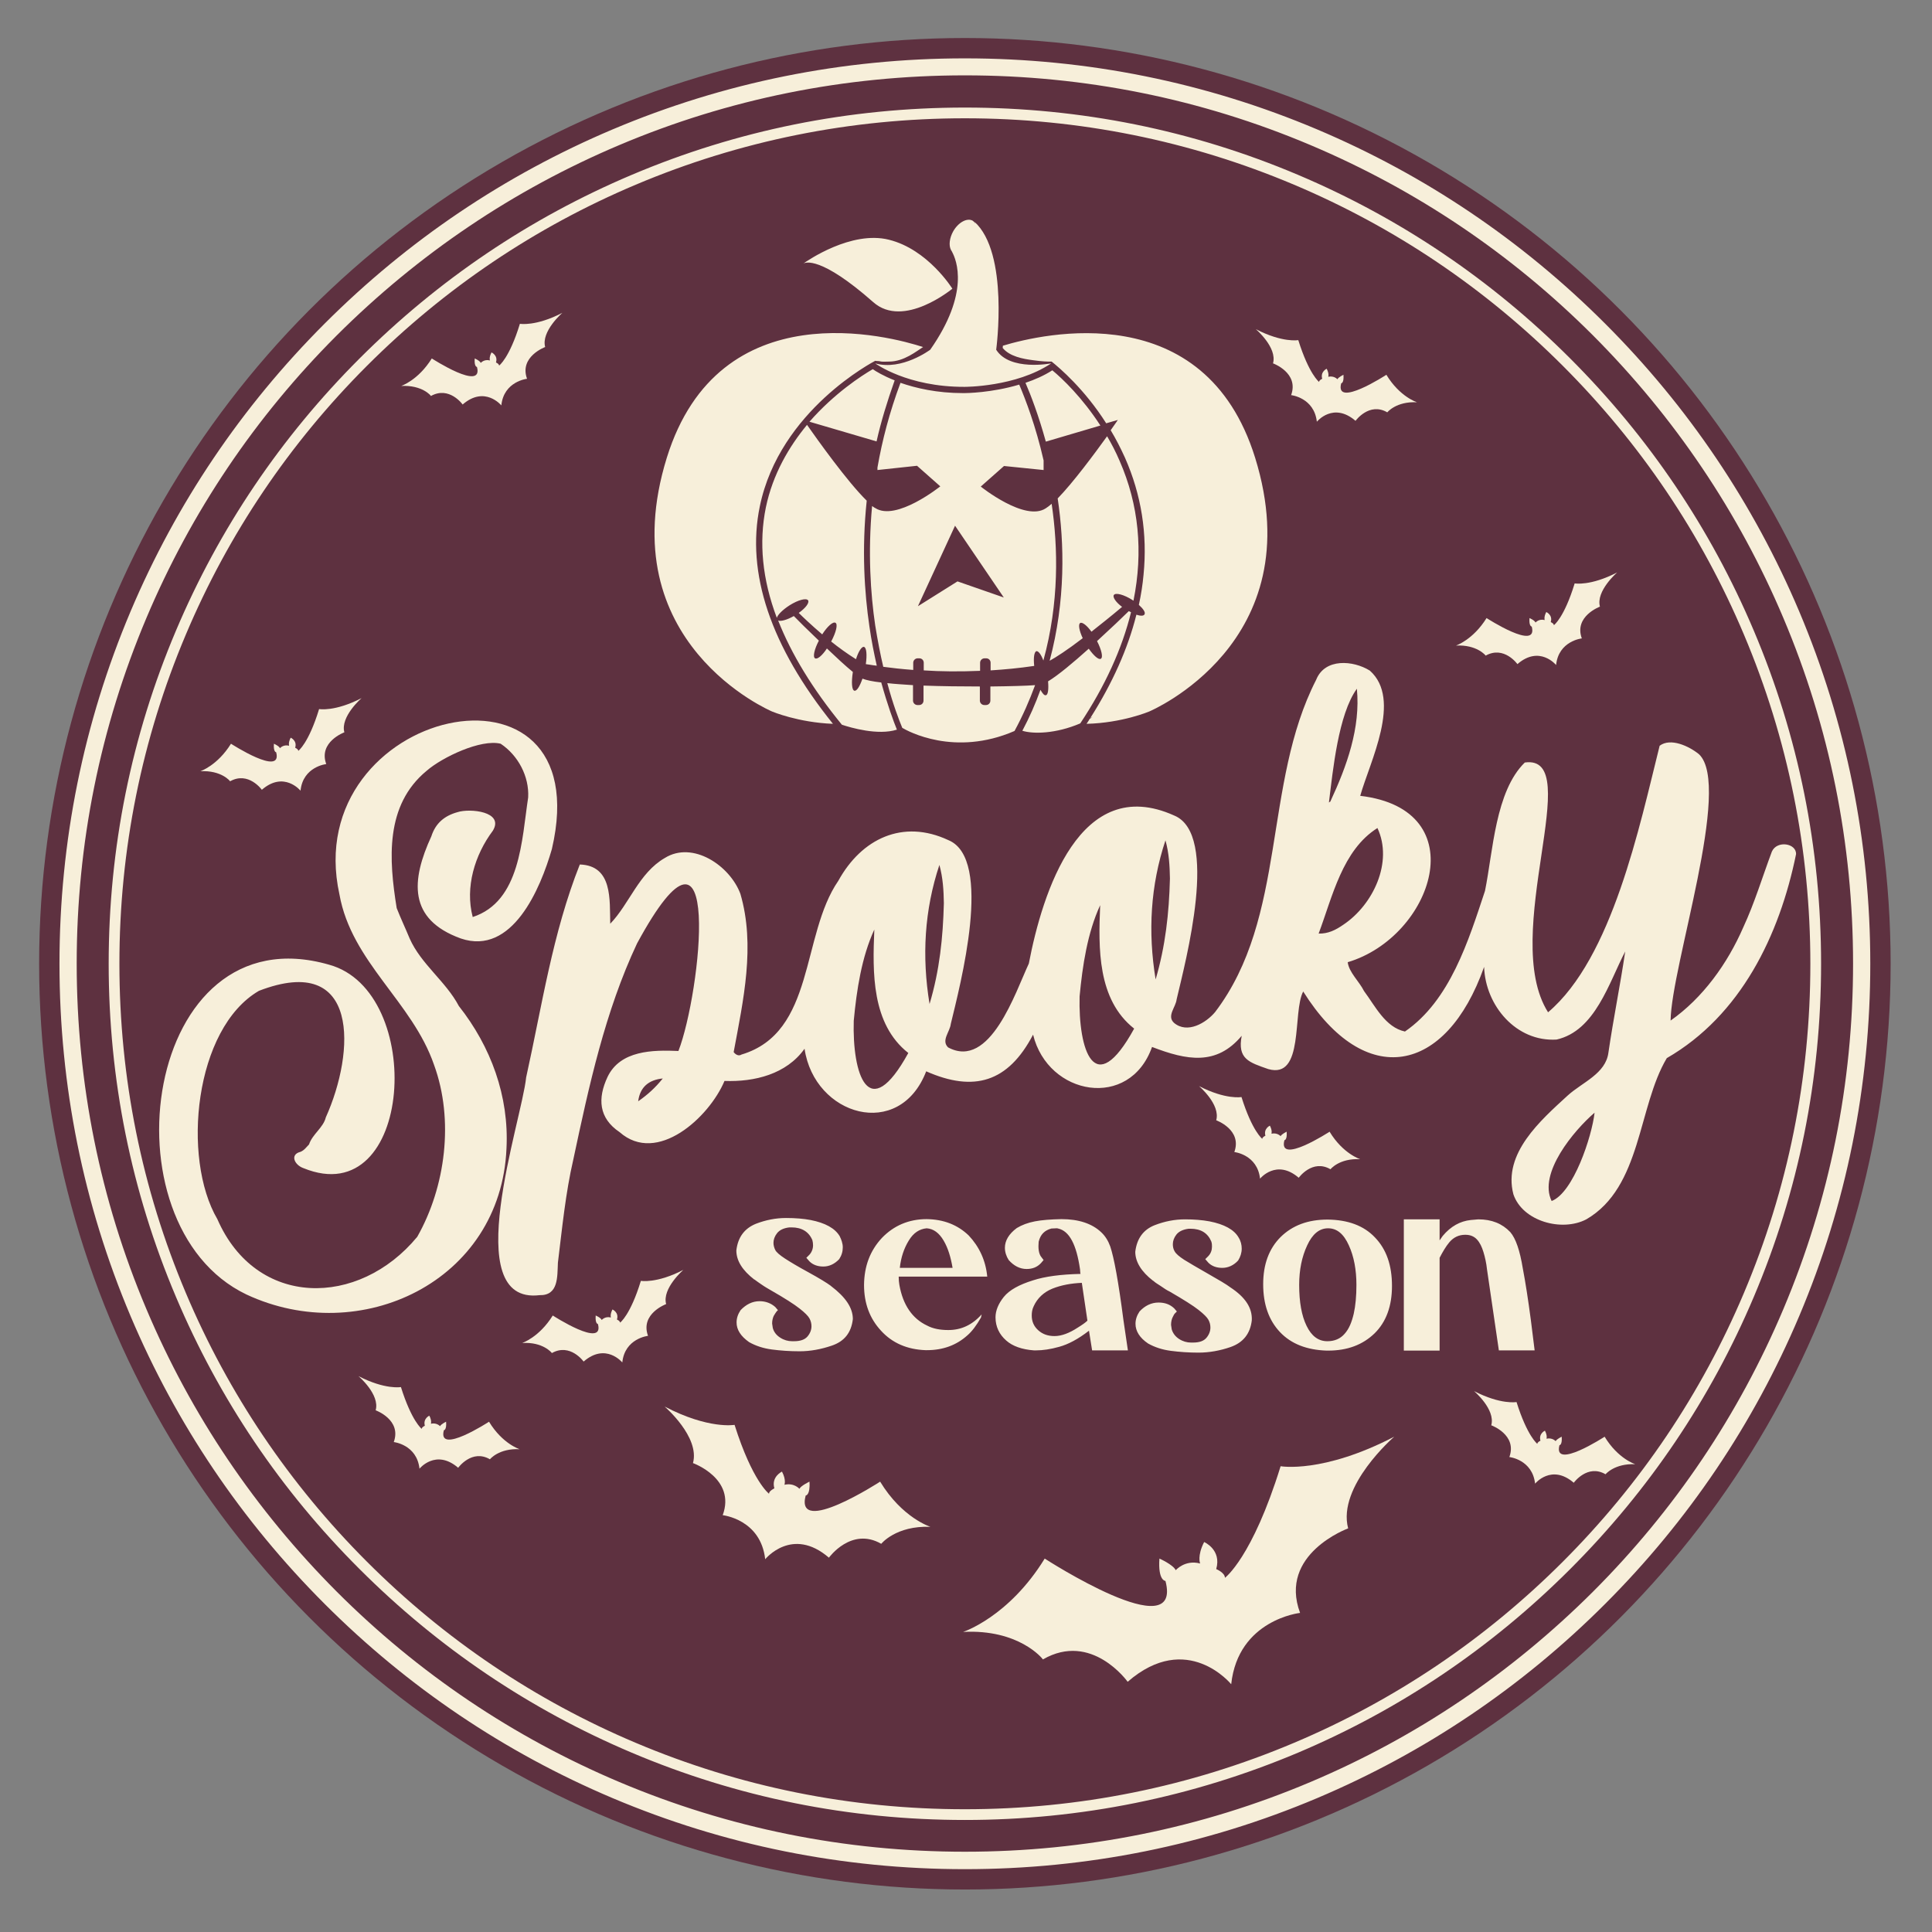
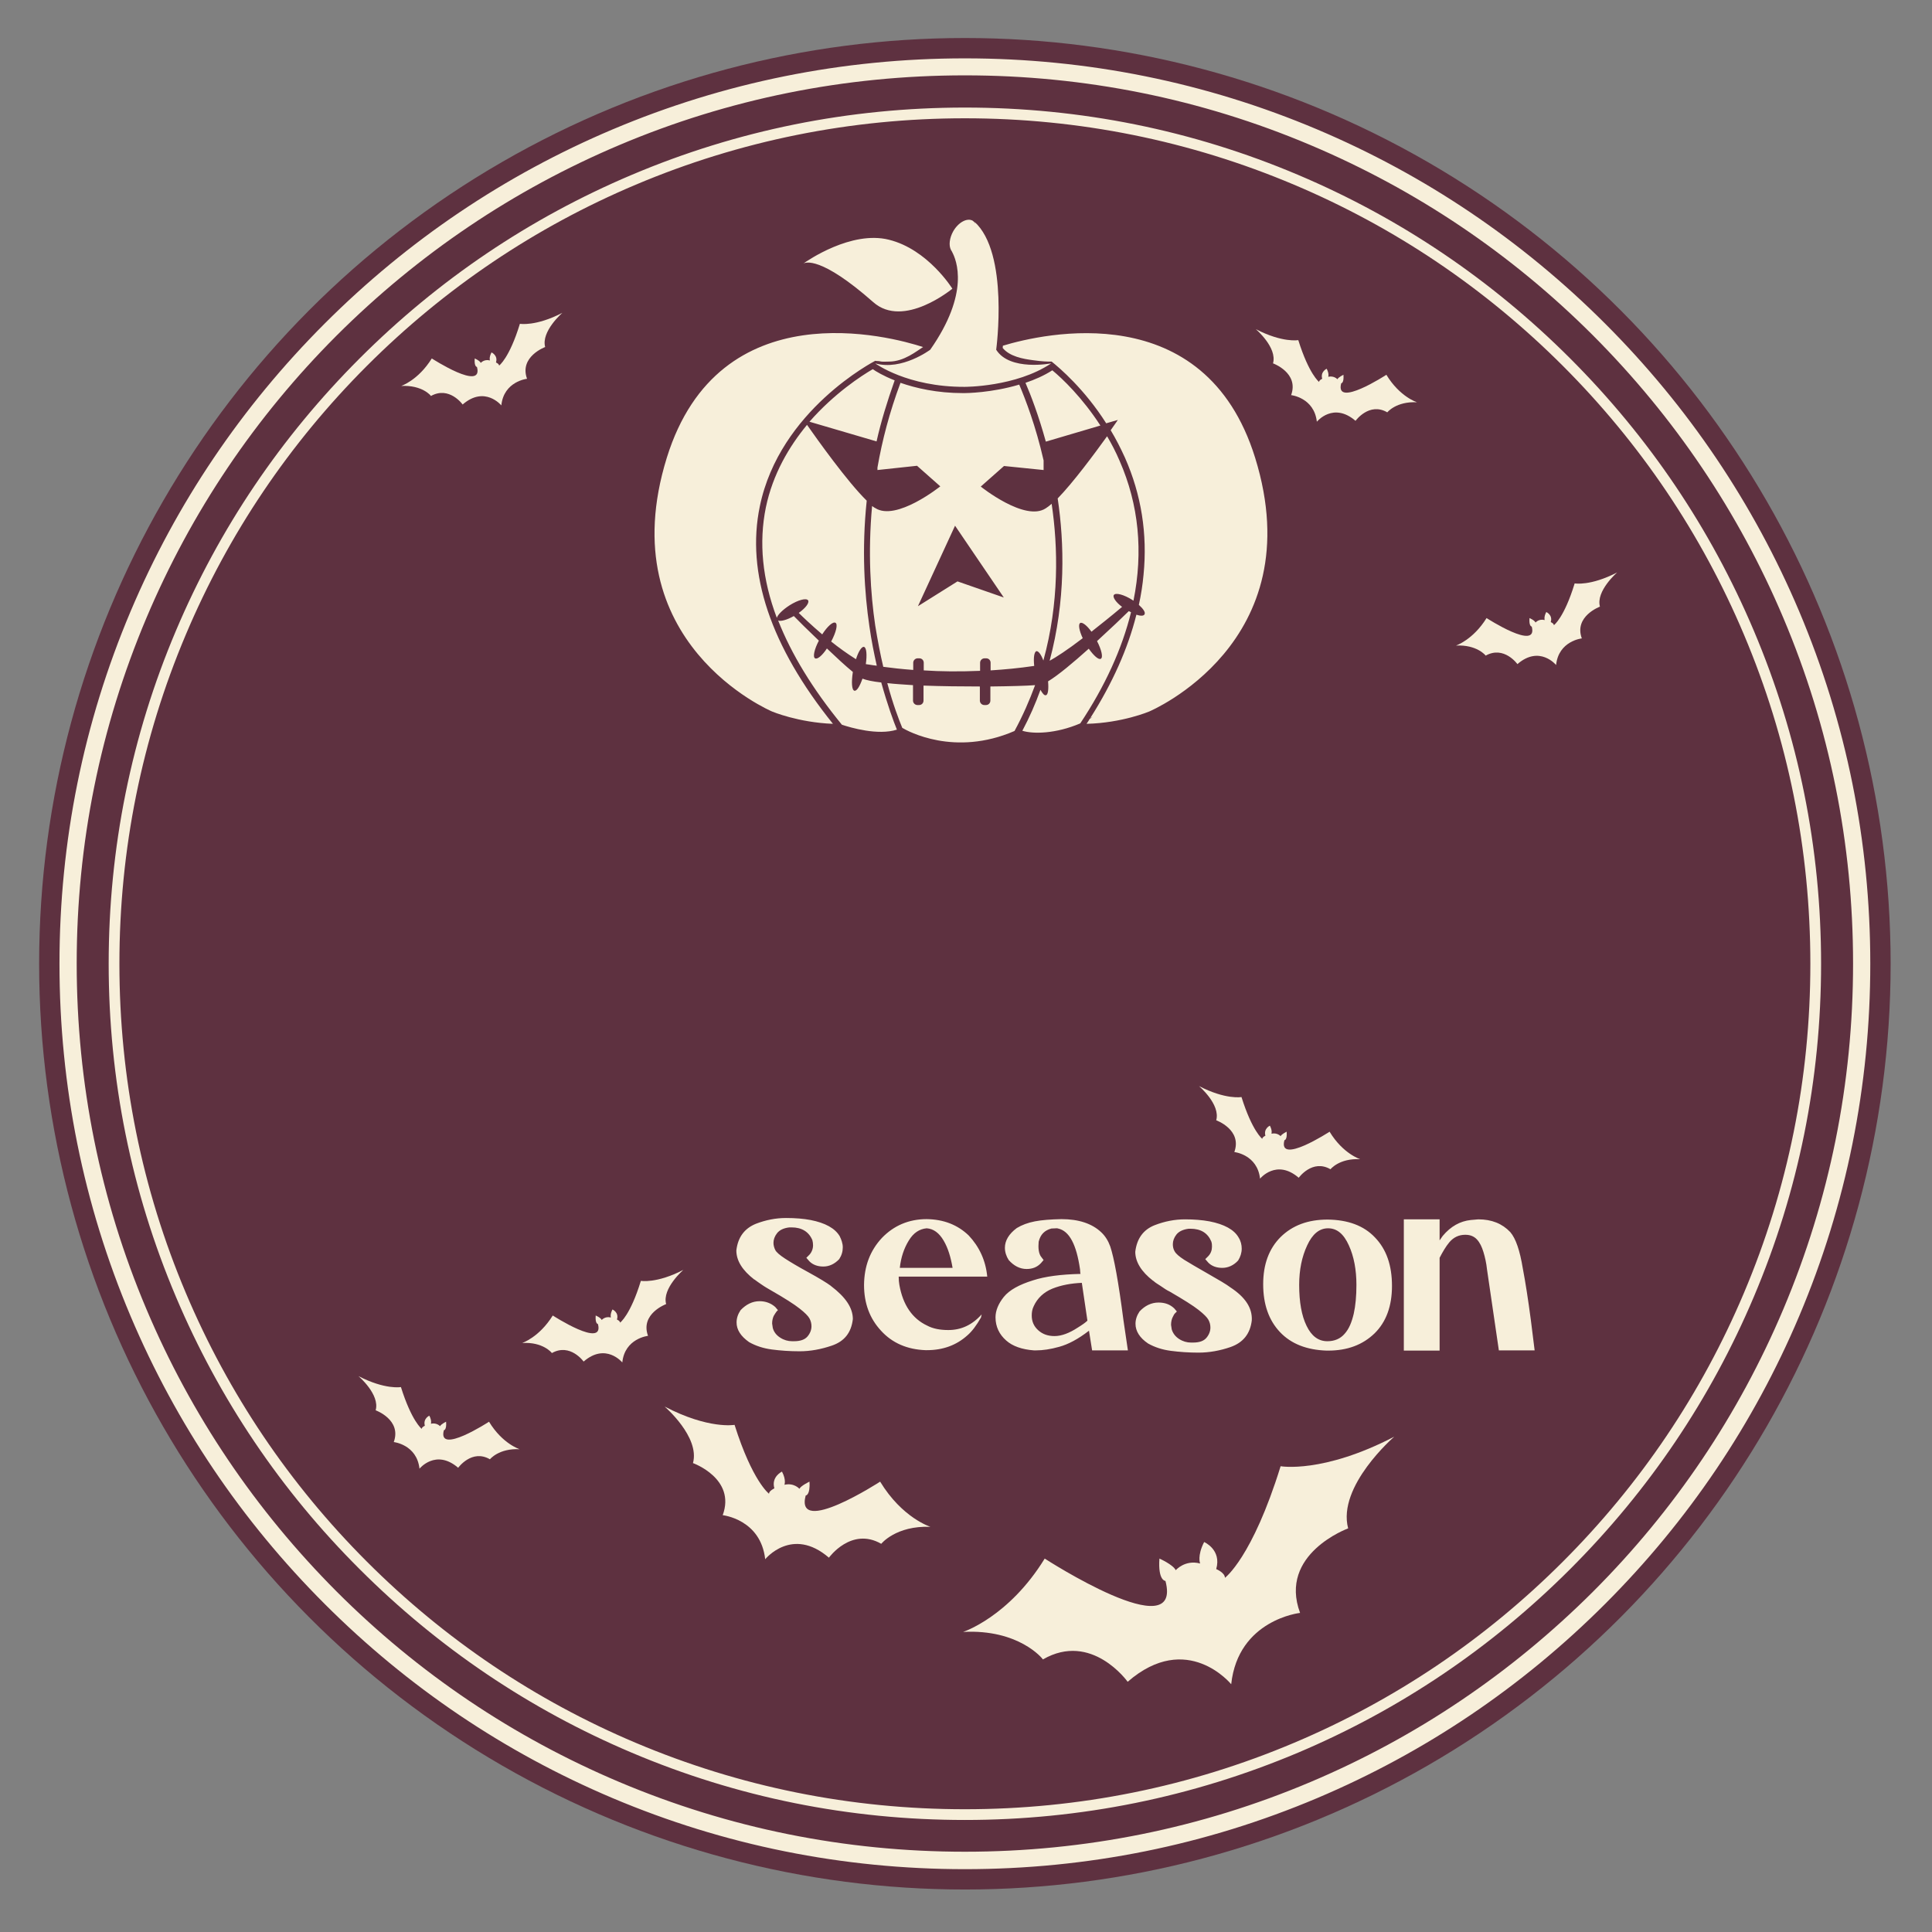
<svg xmlns="http://www.w3.org/2000/svg" version="1.1" id="Layer_1" x="0px" y="0px" viewBox="0 0 864 864" style="enable-background:new 0 0 864 864;" xml:space="preserve">
  <rect x="0" y="0" width="864" height="864" fill="#808080" stroke="none" />
  <style type="text/css">
	.st0{fill:#5E3140;}
	.st1{fill:#F7EFDA;}
</style>
  <g>
    <circle class="st0" cx="431.5" cy="431" r="414" />
    <path class="st1" d="M387.2,297c0.6-4.2,0.3-7.4-0.8-7.7c-1-0.3-2.5,2-3.6,5.5c-4-2.5-7.7-5.2-11.1-7.9c2.2-4.1,3.1-7.8,1.9-8.4   c-1.1-0.6-3.6,1.6-5.9,5.2c-4.9-4.2-8.7-7.8-10.5-9.6c3.1-2.2,4.8-4.5,4.2-5.6c-0.8-1.2-4.5-0.2-8.3,2.2c-3.1,2-5.3,4.2-5.7,5.6   c-6.5-17.2-8.1-33.7-4.9-49.4c3.1-14.9,10.4-27.2,18.4-36.9c4.5,6.4,18,25.4,26.7,33.9c-2.3,21.9-1,41.3,1.2,56.2   c0.9,6.4,2.1,12.2,3.3,17.6C390,297.5,388.3,297.1,387.2,297z M466.6,295.4c-1-2.7-2.2-4.3-3.1-4.2c-1,0.3-1.4,2.9-1,6.6   c-6.7,1-13.2,1.6-19.5,2v-3.4c0-1.1-0.8-2-2-2h-0.7c-1.1,0-2,0.9-2,2v3.6c-9.3,0.4-17.8,0.3-25.2-0.2v-3.4c0-1.1-0.8-2-2-2h-0.7   c-1.1,0-2,0.9-2,2v3.2c-5.3-0.4-9.8-0.9-13.4-1.4c-1.3-5.5-2.5-11.7-3.6-18.5c-2.1-14.2-3.3-32.6-1.4-53.4c0.5,0.3,0.9,0.7,1.4,0.9   c9.4,6.1,29.1-9.7,29.1-9.7l-10.4-9.2l-17.7,1.9v-1.1c2.1-12.1,5.4-24.8,10.3-37.9c6.9,2.4,16.3,4.6,28,4.6h0.6   c0.7,0,12.1-0.1,24.5-3.8c2.8,6.6,7.4,18.5,10.9,33.9v4.3l-17.7-1.8l-10.4,9.2c0,0,19.8,15.9,29.1,9.7c0.8-0.5,1.7-1.2,2.6-2   C473.2,244.8,473.7,269.6,466.6,295.4z M448.9,267.2l-21.8-32.1l-16.6,36l17.7-11.1L448.9,267.2z M390.3,165.1   c-5,2.9-17.2,10.8-28.3,23.5l30,8.8c2-8.9,4.8-18,8.1-27.3C395,168.1,391.6,166,390.3,165.1z M470.6,165.6c-3.7,2.4-7.9,4.2-12,5.6   c2.4,5.5,5.9,14.7,9.1,26.3l24.4-7.2C484,177.8,475.1,169.3,470.6,165.6z M561.3,204.7c-22.5-72.4-94.9-55.5-112.8-50.1   c0,0.4-0.1,0.8-0.1,1c3.1,3.8,9,4.9,13.7,5.5c4.2,0.6,6.7,0.6,6.7,0.6h1.5c3.5,2.8,14.7,12.3,24.4,27.6l5.2-1.5   c0,0-1.2,1.8-3.2,4.6c2.3,3.8,4.4,7.9,6.4,12.3c7.3,16.5,10.1,34.1,8.3,52.3c-0.4,4.4-1.1,9-2.1,13.5c2,1.8,3.1,3.4,2.5,4.3   c-0.4,0.7-1.8,0.7-3.6,0.1c-3.8,15.2-10.7,30.6-20.6,46.2c0.3-0.2,0.8-0.4,1.1-0.6c-0.5,0.3-0.9,0.7-1.4,1   c-0.4,0.8-0.9,1.4-1.4,2.2c16-0.4,28-5.5,28-5.5S587,287.6,561.3,204.7z M495.1,195.1c-5.7,7.9-15.1,20.6-22.1,27.8   c3,20,3.6,45.7-3.6,72.6c2.9-1.6,7.6-4.6,14.8-10.1c-1.6-3.4-2.1-6.3-1.1-6.8c0.9-0.5,3,1.1,5,3.9c3.9-3.1,8.5-6.7,13.7-11.1   c-2.7-2-4.3-4.3-3.7-5.3c0.8-1.2,4.5-0.2,8.3,2.2c0.2,0.1,0.3,0.3,0.5,0.3c4.4-21.8,2.4-42.9-6.2-62.5   C499,202.1,497.1,198.5,495.1,195.1z M425.3,111.8c0,0,0,0.1,0.1,0.2c0.1,0.2,0.3,0.3,0.3,0.5l0,0c2.1,3.8,8.1,18.5-9.7,43.9   c0,0-12.7,9.5-24.6,6.1c0,0,14.3,10.6,40,10.5c0,0,22.9,0.1,38.7-10.5c0,0-18.5,3.6-24.6-6.1c0,0,5.9-43.3-9.8-57.3   c0.3,0.3,0.4,0.5,0.5,0.9c-0.1-0.2-0.3-0.4-0.4-0.6l0,0c-0.3-0.3-0.6-0.5-0.8-0.7c-2.5-1.4-6.4,0.7-8.7,4.7   C424.6,106.4,424.2,109.8,425.3,111.8L425.3,111.8z M385.7,303.5c-1.2,3.4-2.5,5.6-3.6,5.4c-1.2-0.3-1.4-3.8-0.7-8.4   c-3.2-2.6-7.4-6.5-11.6-10.5c-2.1,3.2-4.3,5-5.3,4.4c-1.1-0.6-0.3-4.1,1.7-7.9c-4.8-4.6-9.1-8.8-11.2-11c-3,1.7-5.8,2.5-7,2   c5.9,15,15.4,30.6,28.5,46.6c3.9,1.3,16.1,4.9,24.6,2.2c-1.5-3.7-4.2-11-7-21.1C390.4,304.8,387.5,304.2,385.7,303.5z M390.5,135.1   c13.6,12.1,35.4-6,35.4-6s-10.9-17.6-28.4-21.9c-16.8-4.2-36.5,9.4-38.3,10.7C360.1,117.3,367,114.4,390.5,135.1z M504.8,273.3   c-2.5,2.5-8.1,7.8-14.2,13.4c2,3.9,2.8,7.3,1.7,7.9c-1,0.6-3.2-1.4-5.4-4.5c-6.8,6.1-13.7,11.9-18.2,14.6c0.3,3.5,0,6.1-1,6.2   c-0.7,0.2-1.5-0.8-2.4-2.4c-2.2,6.1-4.9,12.3-8.1,18.3c4.8,1.5,14.9,1.4,25.9-3.3c11.1-16.7,18.7-33.4,22.7-49.7   C505.4,273.6,505.1,273.4,504.8,273.3z M442.9,307v6.3c0,1.1-0.8,2-2,2h-0.7c-1.1,0-2-0.9-2-2V307c-8.1,0-17-0.1-25.2-0.4v6.7   c0,1.1-0.8,2-2,2h-0.7c-1.1,0-2-0.9-2-2v-6.9c-4.2-0.3-8.1-0.5-11.5-0.9c2.6,9.7,5.3,16.6,6.7,20c2.5,1.5,23.4,13,50.2,1.4   c3.7-6.8,6.7-13.7,9.2-20.5C459.1,306.7,451.7,306.9,442.9,307z M339.8,226.4c8.9-43.1,51.2-64.8,51.7-65.1v0.1l1.6,0.1   c1.4,0.4,2.9,0.2,4.5,0.2c6.7,0,12.3-4.7,15.2-6.5c-14.1-4.6-91.2-25.8-114.6,49.5c-25.7,82.9,47.1,113.5,47.1,113.5   s11.6,4.9,27.2,5.5C344.6,289,333.6,256.2,339.8,226.4z" />
    <path class="st1" d="M381.4,589.9c-0.7,6.1-3.8,10-9.5,11.9c-4.7,1.6-9.5,2.5-14.3,2.5c-4.4,0-8.6-0.3-12.4-0.8   c-3.8-0.5-7.2-1.6-10.2-3.3c-3.7-2.6-5.6-5.5-5.6-8.8c0-1.9,0.6-3.7,1.8-5.5c2.5-2.6,5.3-4,8.5-4c2.7,0,5.1,0.9,7,2.6l1.2,1.4   l-0.6,0.6c-0.4,0.5-0.8,1.2-1.3,2c-0.4,0.9-0.7,2-0.7,3.4l0.3,2c0.5,1.8,1.6,3.2,3.3,4.3c1.7,1.1,3.5,1.6,5.3,1.6h0.9   c2.8,0,4.8-0.7,6-2.1c1.2-1.4,1.8-3,1.8-4.6c0-1.2-0.3-2.4-0.9-3.5s-2.1-2.6-4.4-4.4c-2.4-1.9-6.6-4.6-12.9-8.2   c-1-0.6-2.5-1.4-4.2-2.6c-1.1-0.8-2.1-1.4-3.1-2.2h-0.1c-5.3-4.1-8-8.4-8-13c0.7-5.9,3.6-9.8,8.7-11.9c4.4-1.7,8.9-2.6,13.5-2.6   c4.2,0,7.8,0.3,11,0.9c6.6,1.3,10.9,3.7,13,7.2c0.8,1.6,1.4,3.3,1.4,5c0,1.9-0.5,3.6-1.6,5.3c-2.1,2.2-4.5,3.3-7.1,3.3   s-4.7-0.8-6.2-2.3l-1.4-1.6l1.4-1.4c1-1.1,1.6-2.6,1.6-4.2c0-0.8-0.1-1.5-0.3-2.3c-1.6-3.8-4.8-5.7-9.3-5.7H353   c-2.6,0.3-4.4,1.2-5.5,2.6s-1.6,2.9-1.6,4.3c0,1.1,0.3,2.2,0.8,3.2s2,2.3,4.3,3.8c2.3,1.5,5.8,3.6,10.4,6.1   c5.1,2.8,8.5,4.9,10.1,6.1l0.1,0.1C378.2,580.1,381.4,584.9,381.4,589.9z M441.5,570.9h-39.6c0,1.3,0.1,2.6,0.3,3.7   c1.6,9,5.8,15.1,12.4,18.2c2.6,1.4,5.8,2,9.5,2c5.8,0,10.7-2.3,14.9-7l-0.3,1.4c-2,3.5-4,6.2-6.1,8c-4.9,4.4-10.9,6.6-18.1,6.6   h-0.6c-8.2-0.3-14.9-3.2-19.9-8.7c-5.1-5.5-7.6-12.3-7.6-20.5c0.1-8.4,2.7-15.3,8-21c5.3-5.5,12-8.4,20-8.4   c7.7,0.1,13.9,2.6,18.8,7.3C437.9,557.5,440.8,563.6,441.5,570.9z M426,567c-0.8-4.7-2-8.8-4-12.2c-2-3.4-4.5-5.3-7.6-5.5   c-3.2,0.3-5.9,2-8,5.5c-2.1,3.4-3.5,7.5-4,12.2H426z M502.4,590.3l2,13.6h-16l-1.4-8.8c-4.9,3.8-9.3,6.1-13.3,7.2   c-3.9,1.1-7.4,1.6-10.4,1.6h-0.9c-5.4-0.4-9.6-1.9-12.4-4.4c-3.1-2.7-4.8-6.2-4.8-10.4c0-3,1.3-6.1,3.7-9.1c2.5-3.1,6.9-5.5,13-7.4   c5.5-1.8,12.6-2.7,21.3-2.9l-0.1-0.6l-0.1-1.4c-1.6-11.2-4.8-17.2-9.8-18.3c-0.2-0.1-0.4-0.1-0.8-0.1l-2.2,0.1   c-3,0.8-4.9,2.6-5.7,5.9l-0.1,2c0,1.4,0.2,2.6,0.5,3.4c0.3,0.9,0.8,1.5,1.2,2l0.6,0.8l-1.2,1.4c-1.7,1.8-3.8,2.6-6.4,2.6   c-3,0-5.7-1.4-8-4c-1.1-1.7-1.7-3.6-1.7-5.5c0-3.2,1.8-6.2,5.3-8.8c2.3-1.4,5-2.4,8.1-3c3.1-0.6,7.1-0.9,11.9-1   c7.7,0,13.7,2,17.8,5.9c1.8,1.7,3.1,3.8,4,6.3C498.2,562.4,500.2,573.3,502.4,590.3z M486.3,590.6l-2.5-16.9   c-4.8,0.2-9.2,1-13.2,2.6c-3.9,1.6-6.7,4.3-8.3,7.8c-0.7,1.4-0.9,2.8-0.9,4.2c0,2.6,0.9,4.8,2.9,6.6c2,1.8,4.4,2.6,7.3,2.6   c3.1,0,6.6-1.3,10.4-3.8C484.1,592.4,485.5,591.4,486.3,590.6z M550.2,575.7L550.2,575.7c-1.7-1.3-5.1-3.3-10.2-6.2   c-4.6-2.6-8.1-4.7-10.4-6.1c-2.3-1.5-3.7-2.7-4.3-3.8c-0.6-1-0.8-2.1-0.8-3.2c0-1.4,0.5-2.9,1.6-4.3c1.1-1.4,3-2.3,5.5-2.6h0.8   c4.6,0,7.7,1.9,9.3,5.7c0.3,0.9,0.3,1.6,0.3,2.3c0,1.6-0.5,3-1.6,4.2l-1.4,1.4l1.4,1.6c1.5,1.5,3.6,2.3,6.2,2.3s5.1-1.1,7.1-3.3   c1-1.6,1.6-3.4,1.6-5.3c0-1.7-0.4-3.4-1.4-5c-2-3.5-6.4-5.9-13-7.2c-3.2-0.6-7-0.9-11-0.9c-4.6,0-9.1,0.9-13.5,2.6   c-5.1,2-8,6-8.7,11.9c0,4.5,2.7,8.9,8,13h0.1c0.8,0.8,1.9,1.4,3.1,2.2c1.7,1.2,3.1,2.1,4.2,2.6c6.2,3.6,10.5,6.3,12.9,8.2   c2.4,1.9,3.8,3.3,4.4,4.4c0.6,1.1,0.9,2.2,0.9,3.5c0,1.6-0.6,3.2-1.8,4.6c-1.2,1.4-3.1,2.1-6,2.1h-0.9c-1.8,0-3.6-0.5-5.3-1.6   c-1.7-1.1-2.8-2.6-3.3-4.3l-0.3-2c0-1.4,0.3-2.6,0.7-3.4c0.4-0.9,0.8-1.6,1.3-2l0.6-0.6l-1.2-1.4c-1.9-1.8-4.2-2.6-7-2.6   c-3.2,0-6.1,1.4-8.5,4c-1.2,1.8-1.8,3.6-1.8,5.5c0,3.3,1.9,6.3,5.6,8.8c3,1.7,6.4,2.8,10.2,3.3c3.8,0.5,8,0.8,12.4,0.8   c4.8,0,9.7-0.9,14.3-2.5c5.7-2,8.8-6,9.5-11.9C560.1,584.9,556.9,580.1,550.2,575.7z M614.9,553.4c5.1,5.3,7.6,12.4,7.6,21.7   c0,9-2.6,16.1-7.8,21.2c-5.3,5.1-12.1,7.7-20.8,7.7h-0.6c-8.9-0.3-15.9-3-20.9-8.3c-5-5.3-7.5-12.4-7.5-21.4   c0-8.9,2.6-15.9,7.8-21.1c5.3-5.2,12.2-7.8,21-7.8C602.8,545.5,609.9,548.1,614.9,553.4z M606.6,574.6c0-6.7-1.1-12.7-3.4-17.7   c-2.3-5.1-5.3-7.6-9.3-7.6c-3.9,0-7,2.6-9.3,7.6c-2.4,5.1-3.6,11-3.6,17.7c0,7.7,1.1,13.8,3.3,18.3c2.2,4.6,5.3,6.9,9.3,6.9   c3.2,0,5.8-1.1,7.7-3.3c2-2.2,3.2-5.2,4.1-9C606.2,583.9,606.6,579.6,606.6,574.6z M684.6,590.3c-1.2-9.1-2.4-16.8-3.6-23.1   c-1.3-7.9-3.1-13.3-5.6-16.2c-3.6-3.8-8.3-5.7-14.3-5.7l-3.4,0.3c-4.7,0.5-8.9,2.8-12.5,7.1l-1.4,2v-9.4h-16v58.7h16v-41.5   c1.4-2.7,2.8-5.1,4.4-7c1.9-2.2,4.2-3.3,7.1-3.3c2.2,0,3.9,0.7,5.2,2.1c1.3,1.4,2.2,3.3,2.9,5.6c0.7,2.3,1.3,4.9,1.6,7.8l5.3,36.2   h16L684.6,590.3z" />
-     <path class="st1" d="M226.5,513.6c-2.5,59.6-65.4,89.1-116.3,65.3c-65.2-31.2-45.9-171.3,36.9-147.5c43.5,11.8,37.8,111.1-11.4,91   c-4-1.4-6.2-6.1-1.3-7.3c1.7-0.7,2.6-2.1,3.8-3.3c1.5-4.6,6.4-7.5,7.5-12.1c13.2-29.3,15.3-74-29.9-56.6   c-28.9,16.8-34.6,74.8-18.6,102.1c17.4,39.9,63.2,39.6,89.4,7.9c12.7-22.4,16.5-52.3,7.5-76.9c-9.7-28.2-36.9-45.9-42.3-76.2   c-18.4-83.5,116.8-113.6,95-20.3c-5.1,17.7-17.7,47.8-40.7,40c-23.8-8.6-22.2-26.1-13.2-45.7c1.9-5.9,5.9-9.2,11.7-10.8   c5.5-1.8,21-0.3,15.8,8.3c-8.1,10.8-12.5,25.3-9,38.6c21.4-7,21.9-34.6,24.8-53.5c0.5-9.4-4.5-18.8-12.3-24   c-8.8-2.2-26.1,6-33.1,12.1c-18.7,15.4-16.9,39.7-13.4,61.4c1.8,4.6,3.9,9,5.8,13.6c5.1,11.5,16.2,19.2,22,30.2   C219.5,468,227.7,490.2,226.5,513.6z M803.2,382c-7.4,36.3-24.7,72.1-57.8,91.2c-13,21.8-11.2,57.7-36,72.1   c-10.9,5.7-28.5,0.9-32.6-11.2c-4.8-18.3,12.2-33.1,24.3-44.2c6.5-5.9,17-9.7,18.2-19.2c2.2-15.1,5.3-30.2,7.5-45.2   c-7.3,14-13.4,35.5-30.7,39.4c-18,1.1-31.8-15.1-32.4-32.5c-17,48.1-53.2,55.1-80.9,11c-4.9,9.2,0.6,39.3-15.6,34.7   c-8.6-3-13.9-4.5-11.9-14.9c-11.3,13.5-24.5,11-40.1,5c-10,28.3-46.5,21.9-53.2-5.5c-11.2,21.4-26.5,25.8-47.8,16.4   c-12,31.1-50,19.9-54.4-10.1c-8.1,11.4-22.4,14.9-35.8,14.4c-6.8,16.2-30.1,37.7-46.9,22.9c-9.4-6.3-9.9-15.1-5.4-24.7   c5.7-11.9,20.2-12.1,31.7-11.6c10-25.7,20.4-119.8-18.5-48.1c-14.3,30.4-21.5,63.7-28.5,96.6c-3.5,15.1-5,30.8-6.9,46.2   c-0.3,6.3,0.3,14.7-8.2,14.5c-36.5,4.4-8-77.7-6-97.4c7.1-32,11.8-64.5,24-95.2c14.8,0.5,13.3,15.9,13.6,26.5   c8.6-8.9,12.8-22.7,24.4-29.4c12.5-7.8,29.1,3.4,33.8,16c6.8,23.2,1.3,47.7-3,70.8c0.9,1.2,2.3,1.9,3.5,1.1   c33.1-9.9,26.5-53.3,43.3-77.7c10.4-18.9,28.9-27.7,49.2-18.2c20.3,8.3,5.2,65.1,1.1,82.2c-0.4,3.6-4.4,7.4-1.2,10.5   c18.8,10.1,30.1-24.7,36.1-37.5c6.1-31.8,22.8-85.2,65-66.2c20.3,8.3,5.1,65.1,1.1,82.2c-0.4,3.6-4.5,7.4-1.2,10.5   c6,5.1,14.4,0,18.4-4.8c32.3-42.4,21.3-102,45.2-148.6c3.9-9.8,16.6-8.7,24-4.1c14.5,12.9,0,40.7-4.3,56   c51.8,6.1,32.4,63.1-5.6,74.4c0.6,4.6,5.1,8.5,7.3,12.9c5,6.7,9.5,16.2,18.3,18.1c20.2-13.9,28.4-40.6,35.8-62.9   c3.6-17.7,4.6-44.5,17.8-57.4c27.7-3.9-11.4,77.3,10.4,111.7c28.7-24.3,40.9-83.2,49.9-119.2c4.9-3.7,13.2,0.2,17.6,3.8   c14.9,14.1-12.4,94.7-12.7,119.1c14.4-10.1,25.4-25.4,32.5-41.7c5.1-11,8.5-22.4,12.8-33.9C794.7,375.7,803.4,377.1,803.2,382z    M296.4,482.3c-6.2,0.6-10.2,3.8-11,10.2C289.7,489.5,293,486.5,296.4,482.3z M406.2,470.9c-16.5-13-16-36-15.2-55.2   c-5.7,12.4-7.9,27-9.2,40.8C381.1,480.1,388.3,503.5,406.2,470.9z M422.1,403.9c-0.1-5.7-0.4-11.3-2-17.1   c-6.7,20.2-7.9,40.9-4.4,62.2C420.2,433.9,421.7,419.4,422.1,403.9z M507.2,460c-16.5-13-16-36-15.2-55.2   c-5.7,12.4-7.9,27-9.2,40.8C482.2,469.2,489.3,492.6,507.2,460z M523.2,392.9c-0.1-5.7-0.4-11.3-2-17.1   c-6.7,20.2-7.9,40.9-4.4,62.2C521.2,423,522.8,408.5,523.2,392.9z M594.3,358.9c0.2-0.3,0.7-0.3,0.7-0.6   c7.3-15.7,13.5-32.8,11.8-50.3C598.5,319.5,596.1,344.4,594.3,358.9z M600.8,413.5c13.3-8.9,22.3-28,15.2-43.2   c-15.7,9.9-20.1,30.7-26.3,47.2C593.9,417.6,597.2,416,600.8,413.5z M713.1,497.6c-9.2,7.9-25.3,27.1-19.2,39.5   C703.6,533.4,711.9,508.3,713.1,497.6z" />
    <path class="st1" d="M179.4,172.6c0,0,7.6-2.5,13.7-12.3c0,0,23.2,15,20.2,3.8c0,0-1.3,0-1-3.8c0,0,2.3,1,2.7,2   c0,0,1.5-1.8,4.1-1.1c0,0-0.5-1.3,0.7-3.6c0,0,3,1.3,2,4.5c0,0,1.4,0.6,1.4,1.4c0,0,4.6-3.3,9.3-18.7c0,0,7,1.3,19-4.9   c0,0-9.6,8.3-7.7,15.3c0,0-11.7,4.3-8.1,14.2c0,0-10.4,1.1-11.5,11.9c0,0-7.4-9-17.3-0.4c0,0-6-8.4-14.2-3.8   C192.8,177,188.8,172.1,179.4,172.6z" />
    <path class="st1" d="M233.5,600.6c0,0,7.6-2.5,13.7-12.3c0,0,23.2,15,20.2,3.8c0,0-1.3,0-1-3.8c0,0,2.3,1,2.7,2   c0,0,1.5-1.8,4.1-1.1c0,0-0.5-1.3,0.7-3.6c0,0,3,1.3,2,4.5c0,0,1.4,0.6,1.4,1.4c0,0,4.6-3.3,9.3-18.7c0,0,7,1.3,19-4.9   c0,0-9.6,8.3-7.7,15.3c0,0-11.7,4.3-8.1,14.2c0,0-10.4,1.1-11.5,11.9c0,0-7.4-9-17.3-0.4c0,0-6-8.4-14.2-3.8   C246.8,605,242.8,600,233.5,600.6z" />
    <path class="st1" d="M651.1,288.7c0,0,7.6-2.5,13.7-12.3c0,0,23.2,15,20.2,3.8c0,0-1.3,0-1-3.8c0,0,2.3,1,2.7,2   c0,0,1.5-1.8,4.1-1.1c0,0-0.5-1.3,0.7-3.6c0,0,3,1.3,2,4.5c0,0,1.4,0.6,1.4,1.4c0,0,4.6-3.3,9.3-18.7c0,0,7,1.3,19-4.9   c0,0-9.6,8.3-7.7,15.3c0,0-11.7,4.3-8.1,14.2c0,0-10.4,1.1-11.5,11.9c0,0-7.4-9-17.3-0.4c0,0-6-8.4-14.2-3.8   C664.4,293.1,660.4,288.2,651.1,288.7z" />
    <path class="st1" d="M430.7,729.8c0,0,20.4-6.6,36.5-32.8c0,0,61.9,40.1,54,10c0,0-3.4,0-2.7-10c0,0,6.1,2.7,7.3,5.2   c0,0,4.1-4.8,10.9-3c0,0-1.4-3.4,1.8-9.6c0,0,7.9,3.4,5.4,12.1c0,0,3.9,1.6,3.9,3.9c0,0,12.2-8.9,24.9-49.9c0,0,18.8,3.4,50.8-13.2   c0,0-25.6,22.1-20.6,41c0,0-31.3,11.4-21.5,37.8c0,0-27.7,3-30.8,31.9c0,0-19.7-24.2-46.3-1.1c0,0-16.1-22.6-37.9-10   C466.2,741.7,455.6,728.5,430.7,729.8z" />
-     <path class="st1" d="M89.6,344.9c0,0,7.6-2.5,13.7-12.3c0,0,23.2,15,20.2,3.8c0,0-1.3,0-1-3.8c0,0,2.3,1,2.7,2c0,0,1.5-1.8,4.1-1.1   c0,0-0.5-1.3,0.7-3.6c0,0,3,1.3,2,4.5c0,0,1.4,0.6,1.4,1.4c0,0,4.6-3.3,9.3-18.7c0,0,7,1.3,19-4.9c0,0-9.6,8.3-7.7,15.3   c0,0-11.7,4.3-8.1,14.2c0,0-10.4,1.1-11.5,11.9c0,0-7.4-9-17.3-0.4c0,0-6-8.4-14.2-3.8C102.9,349.3,99,344.4,89.6,344.9z" />
    <path class="st1" d="M620.4,184.4c-8.1-4.7-14.2,3.8-14.2,3.8c-10-8.6-17.3,0.4-17.3,0.4c-1.2-10.8-11.5-11.9-11.5-11.9   c3.6-10-8.1-14.2-8.1-14.2c2-7.1-7.7-15.3-7.7-15.3c12,6.2,19,4.9,19,4.9c4.8,15.3,9.3,18.7,9.3,18.7c0-0.8,1.4-1.4,1.4-1.4   c-0.9-3.2,2-4.5,2-4.5c1.2,2.3,0.7,3.6,0.7,3.6c2.6-0.6,4.1,1.1,4.1,1.1c0.4-0.9,2.7-2,2.7-2c0.3,3.8-1,3.8-1,3.8   c-3,11.3,20.2-3.8,20.2-3.8c6,9.9,13.7,12.3,13.7,12.3C624.4,179.4,620.4,184.4,620.4,184.4z" />
    <path class="st1" d="M595,522.9c-8.1-4.7-14.2,3.8-14.2,3.8c-10-8.6-17.3,0.4-17.3,0.4c-1.2-10.8-11.5-11.9-11.5-11.9   c3.6-10-8.1-14.2-8.1-14.2c2-7.1-7.7-15.3-7.7-15.3c12,6.2,19,4.9,19,4.9c4.8,15.3,9.3,18.7,9.3,18.7c0-0.8,1.4-1.4,1.4-1.4   c-0.9-3.2,2-4.5,2-4.5c1.2,2.3,0.7,3.6,0.7,3.6c2.6-0.6,4.1,1.1,4.1,1.1c0.4-0.9,2.7-2,2.7-2c0.3,3.8-1,3.8-1,3.8   c-3,11.3,20.2-3.8,20.2-3.8c6,9.9,13.7,12.3,13.7,12.3C598.9,517.9,595,522.9,595,522.9z" />
    <path class="st1" d="M219.1,652.6c-8.1-4.7-14.2,3.8-14.2,3.8c-10-8.6-17.3,0.4-17.3,0.4c-1.2-10.8-11.5-11.9-11.5-11.9   c3.6-10-8.1-14.2-8.1-14.2c2-7.1-7.7-15.3-7.7-15.3c12,6.2,19,4.9,19,4.9c4.8,15.3,9.3,18.7,9.3,18.7c0-0.8,1.4-1.4,1.4-1.4   c-0.9-3.2,2-4.5,2-4.5c1.2,2.3,0.7,3.6,0.7,3.6c2.6-0.6,4.1,1.1,4.1,1.1c0.4-0.9,2.7-2,2.7-2c0.3,3.8-1,3.8-1,3.8   c-3,11.3,20.2-3.8,20.2-3.8c6,9.9,13.7,12.3,13.7,12.3C223.1,647.6,219.1,652.6,219.1,652.6z" />
-     <path class="st1" d="M718,659.3c-8.1-4.7-14.2,3.8-14.2,3.8c-10-8.6-17.3,0.4-17.3,0.4c-1.2-10.8-11.5-11.9-11.5-11.9   c3.6-10-8.1-14.2-8.1-14.2c2-7.1-7.7-15.3-7.7-15.3c12,6.2,19,4.9,19,4.9c4.8,15.3,9.3,18.7,9.3,18.7c0-0.8,1.4-1.4,1.4-1.4   c-0.9-3.2,2-4.5,2-4.5c1.2,2.3,0.7,3.6,0.7,3.6c2.6-0.6,4.1,1.1,4.1,1.1c0.4-0.9,2.7-2,2.7-2c0.3,3.8-1,3.8-1,3.8   c-3,11.3,20.2-3.8,20.2-3.8c6,9.9,13.7,12.3,13.7,12.3C722,654.4,718,659.3,718,659.3z" />
    <path class="st1" d="M394.1,690.4c-13.4-7.7-23.4,6.2-23.4,6.2c-16.5-14.2-28.5,0.7-28.5,0.7c-2-17.9-19-19.7-19-19.7   c6-16.4-13.3-23.3-13.3-23.3c3.2-11.7-12.7-25.3-12.7-25.3c19.7,10.3,31.3,8.2,31.3,8.2c8,25.3,15.4,30.8,15.4,30.8   c0-1.3,2.4-2.4,2.4-2.4c-1.5-5.2,3.4-7.5,3.4-7.5c2,3.8,1.1,5.9,1.1,5.9c4.3-1,6.7,1.8,6.7,1.8c0.7-1.4,4.5-3.2,4.5-3.2   c0.4,6.2-1.7,6.2-1.7,6.2c-4.9,18.6,33.3-6.2,33.3-6.2c9.9,16.3,22.5,20.2,22.5,20.2C400.6,682.2,394.1,690.4,394.1,690.4z" />
    <path class="st1" d="M431.5,835.9c-54.7,0-107.7-10.7-157.6-31.8c-48.2-20.4-91.5-49.6-128.7-86.8s-66.4-80.5-86.8-128.7   c-21.1-49.9-31.8-103-31.8-157.6s10.7-107.7,31.8-157.6c20.4-48.2,49.6-91.5,86.8-128.7s80.5-66.4,128.7-86.8   c49.9-21.1,103-31.8,157.6-31.8s107.7,10.7,157.6,31.8c48.2,20.4,91.5,49.6,128.7,86.8s66.4,80.5,86.8,128.7   c21.1,49.9,31.8,103,31.8,157.6s-10.7,107.7-31.8,157.6c-20.4,48.2-49.6,91.5-86.8,128.7s-80.5,66.4-128.7,86.8   C539.2,825.2,486.2,835.9,431.5,835.9z M431.5,33.7c-53.6,0-105.7,10.5-154.6,31.2c-47.3,20-89.8,48.7-126.3,85.1   c-36.5,36.5-65.1,79-85.1,126.3c-20.7,49-31.2,101-31.2,154.6c0,53.6,10.5,105.7,31.2,154.6c20,47.3,48.7,89.8,85.1,126.3   c36.5,36.5,79,65.1,126.3,85.1c49,20.7,101,31.2,154.6,31.2c53.6,0,105.7-10.5,154.6-31.2c47.3-20,89.8-48.7,126.3-85.1   c36.5-36.5,65.1-79,85.1-126.3c20.7-49,31.2-101,31.2-154.6c0-53.6-10.5-105.7-31.2-154.6c-20-47.3-48.7-89.8-85.1-126.3   c-36.5-36.5-79-65.1-126.3-85.1C537.2,44.2,485.1,33.7,431.5,33.7z M431.5,813.9c-51.7,0-101.8-10.1-149-30.1   c-45.6-19.3-86.5-46.9-121.7-82.1C125.6,666.6,98,625.6,78.7,580c-20-47.2-30.1-97.3-30.1-149c0-51.7,10.1-101.8,30.1-149   c19.3-45.6,46.9-86.5,82.1-121.7s76.1-62.8,121.7-82.1c47.2-20,97.3-30.1,149-30.1c51.7,0,101.8,10.1,149,30.1   c45.6,19.3,86.5,46.9,121.7,82.1c35.2,35.2,62.8,76.1,82.1,121.7c20,47.2,30.1,97.3,30.1,149c0,51.7-10.1,101.8-30.1,149   c-19.3,45.6-46.9,86.5-82.1,121.7c-35.2,35.2-76.1,62.8-121.7,82.1C533.3,803.7,483.2,813.9,431.5,813.9z M431.5,52.9   c-51,0-100.6,10-147.2,29.7c-45,19-85.5,46.3-120.2,81c-34.7,34.7-62,75.2-81,120.2C63.4,330.4,53.4,380,53.4,431   c0,51,10,100.6,29.7,147.2c19,45,46.3,85.5,81,120.2c34.7,34.7,75.2,62,120.2,81c46.6,19.7,96.1,29.7,147.2,29.7   c51,0,100.6-10,147.2-29.7c45-19,85.5-46.3,120.2-81c34.7-34.7,62-75.2,81-120.2c19.7-46.6,29.7-96.1,29.7-147.2   c0-51-10-100.6-29.7-147.2c-19-45-46.3-85.5-81-120.2c-34.7-34.7-75.2-62-120.2-81C532.1,62.9,482.5,52.9,431.5,52.9z" />
  </g>
</svg>